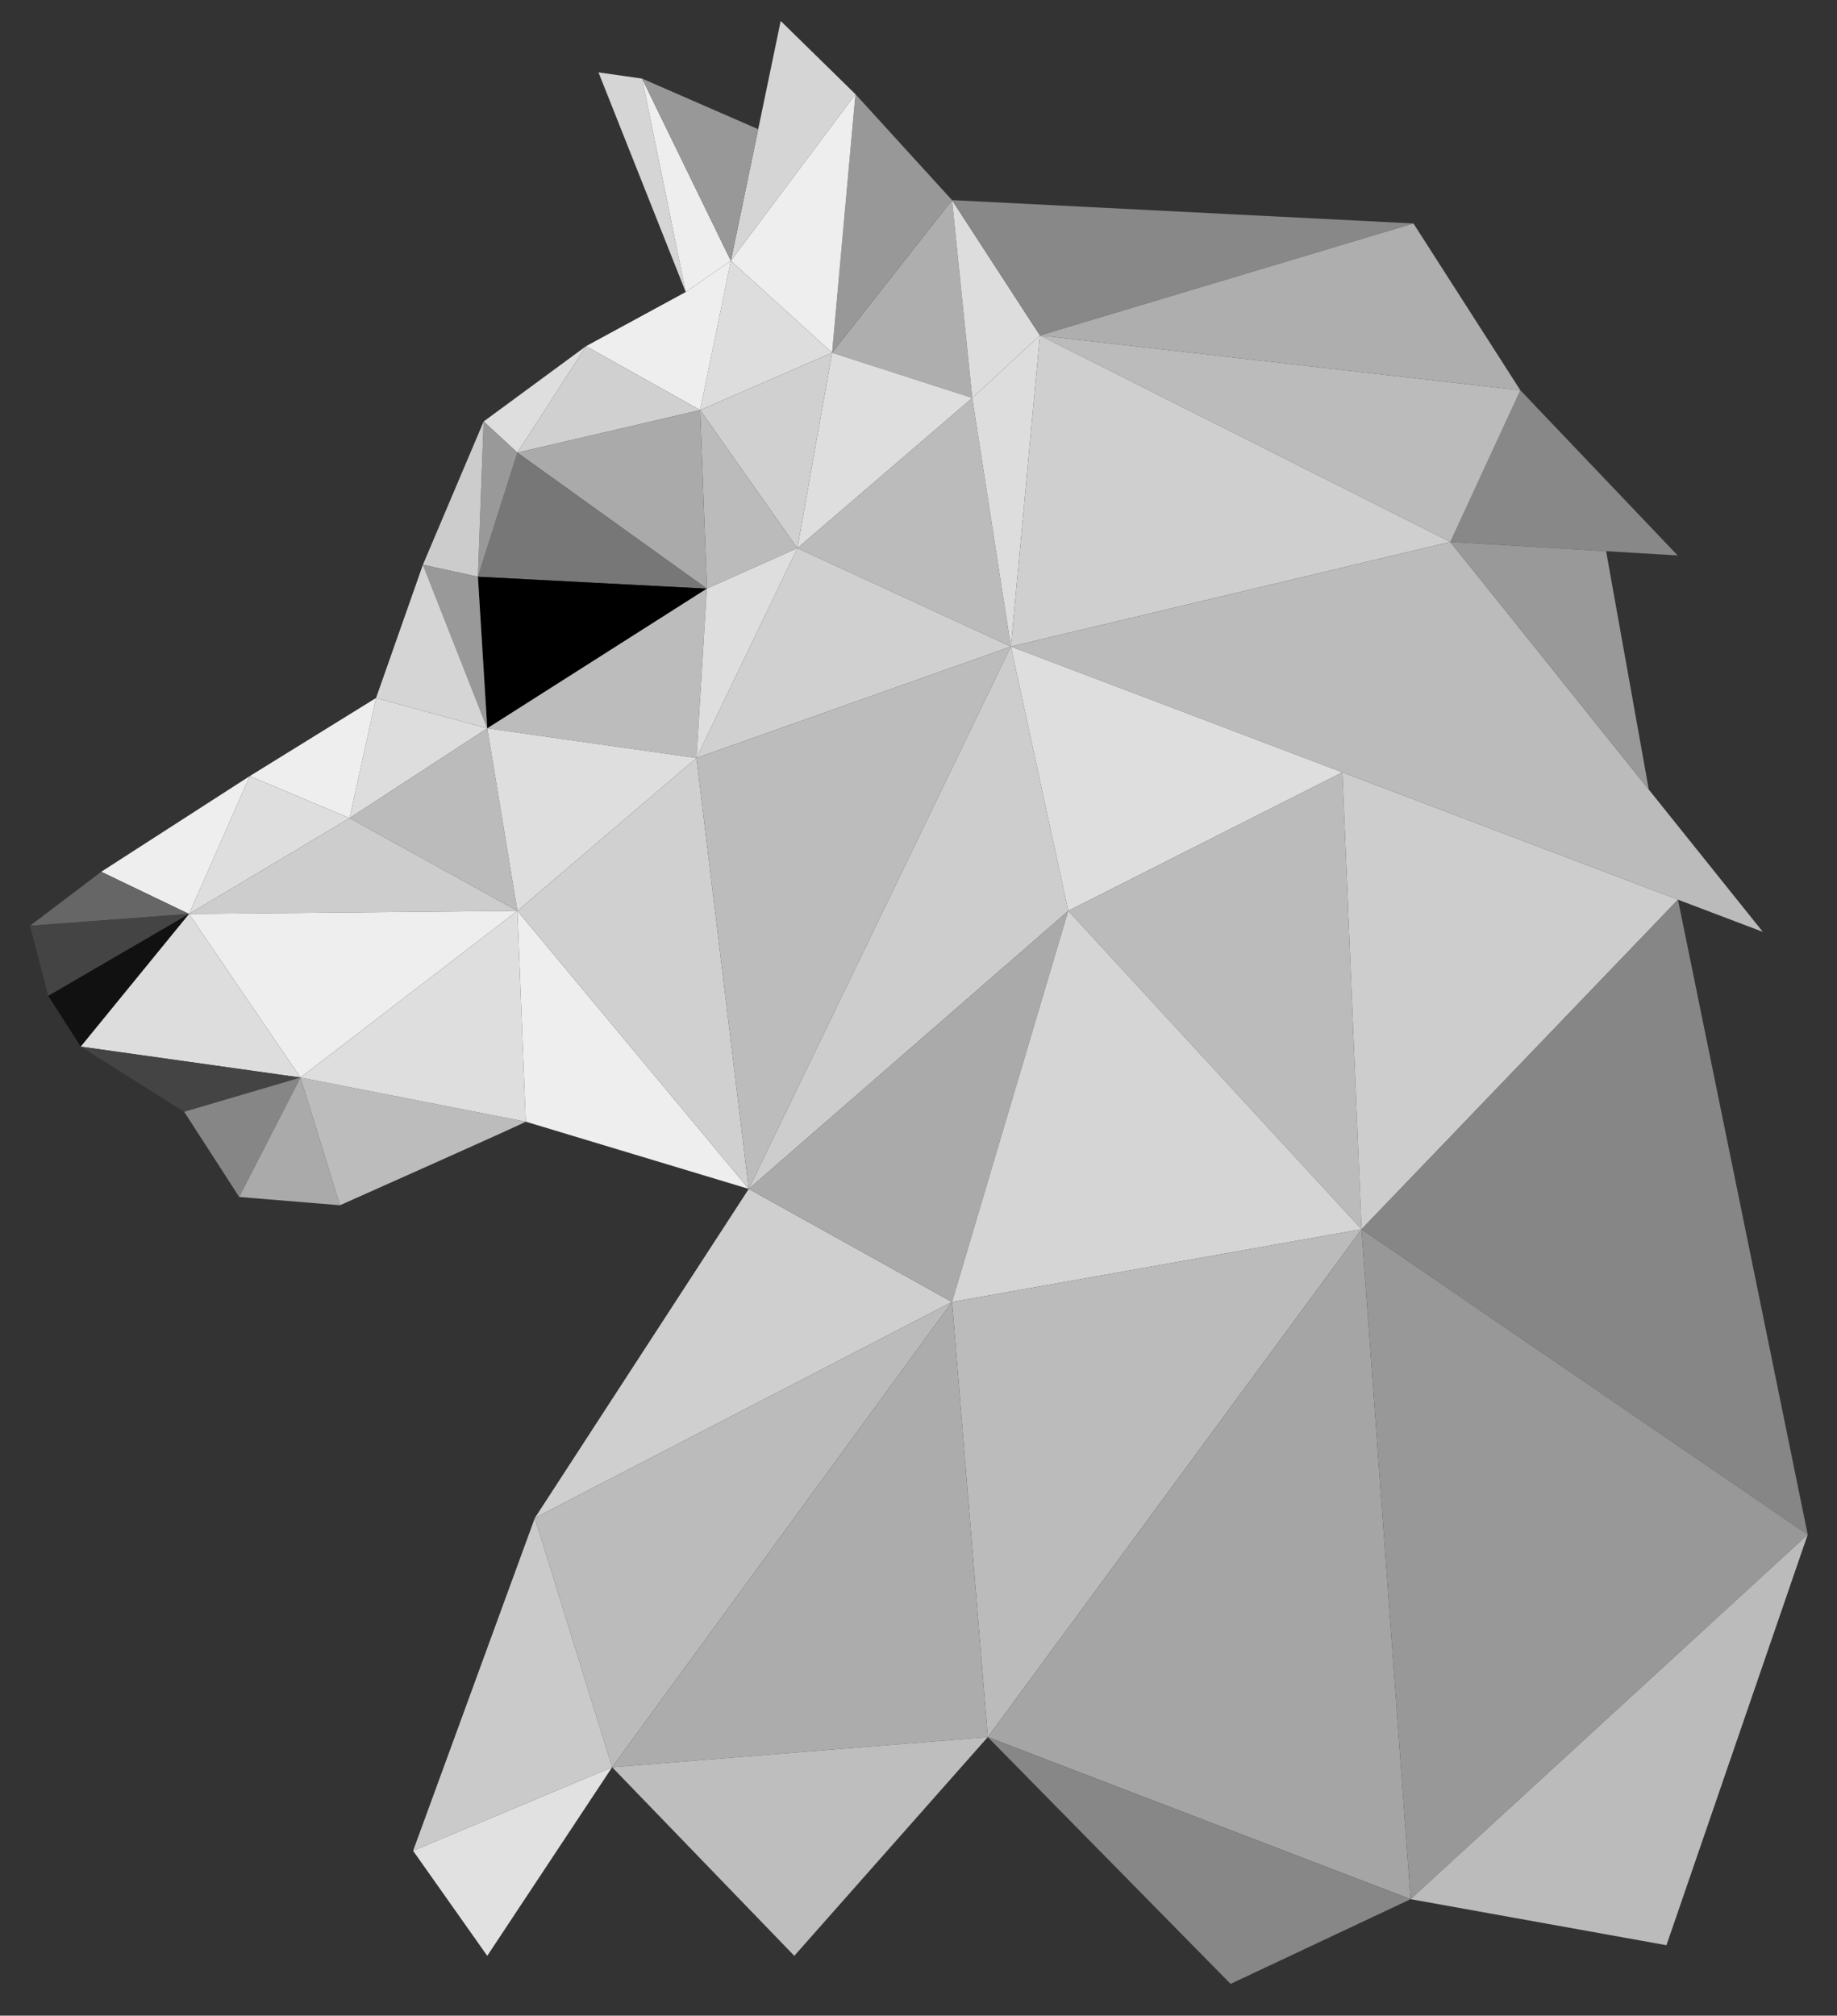
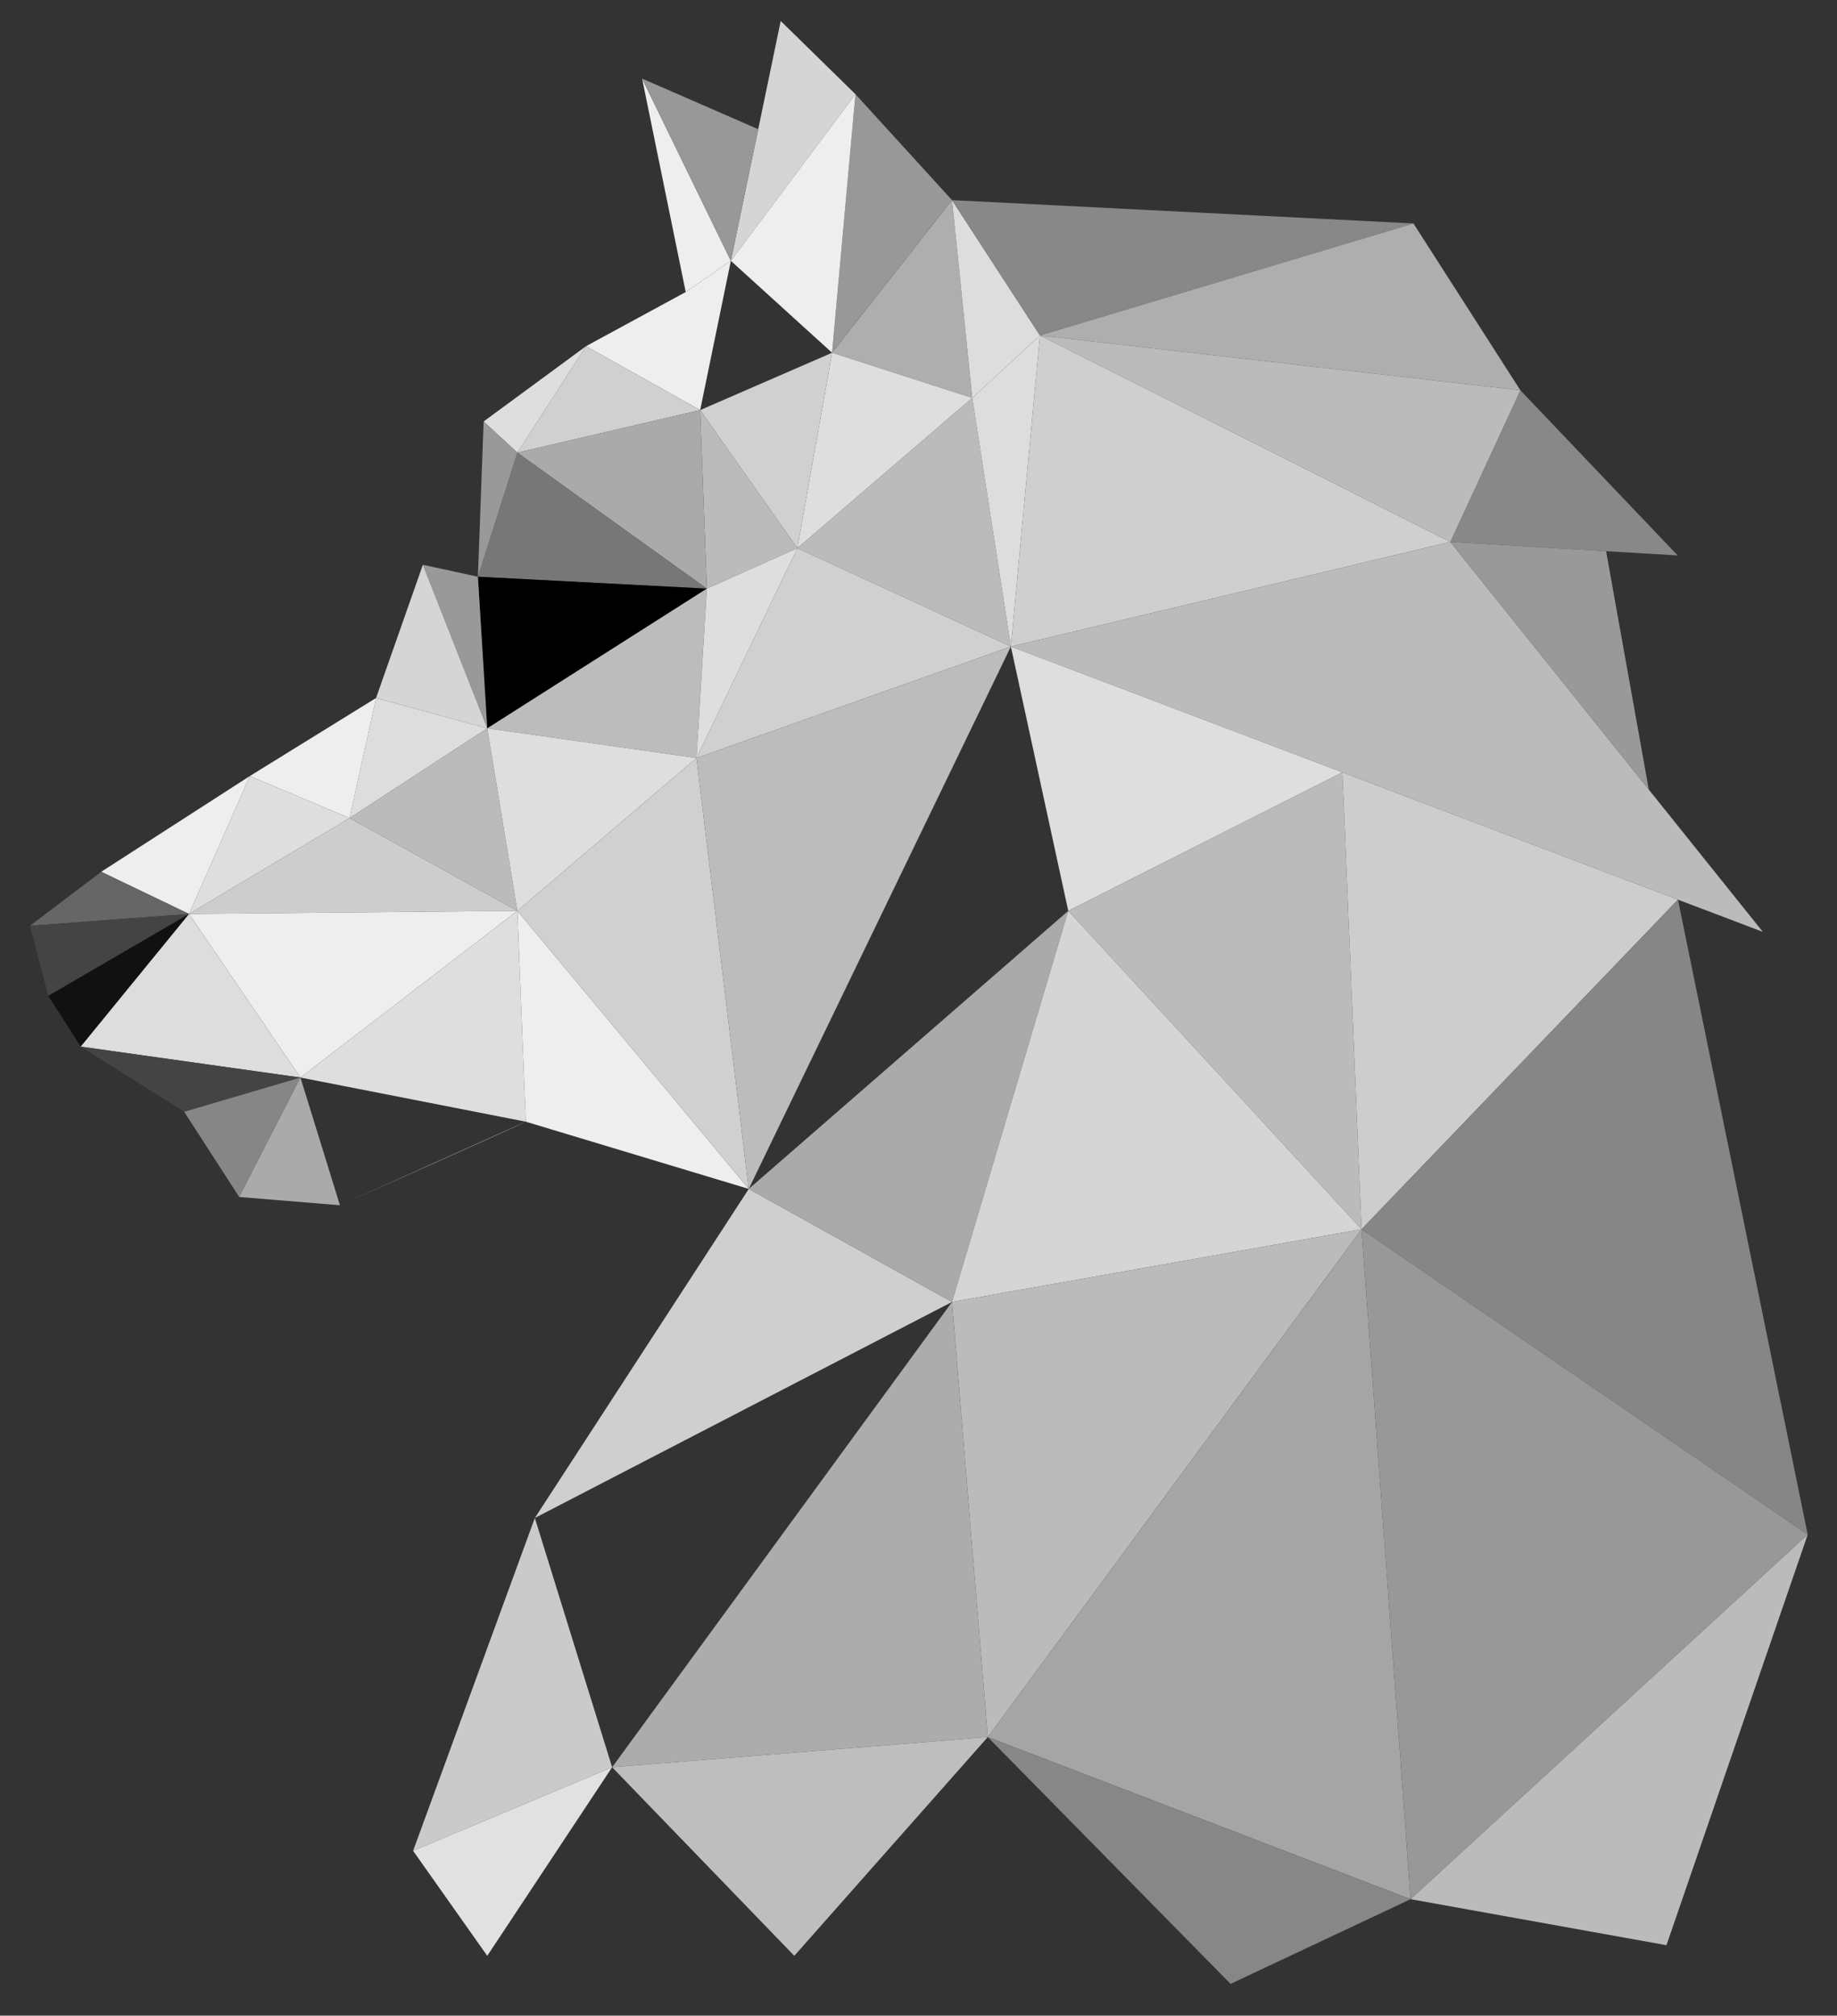
<svg xmlns="http://www.w3.org/2000/svg" id="Warstwa_2" version="1.1" viewBox="0 0 456.6 500.9">
  <rect x="0" y="0" width="456.6" height="500.9" fill="#333333" stroke="none" />
  <defs>
    <style>
      .st0 {
        fill: #111;
      }

      .st1 {
        fill: #cacaca;
      }

      .st2 {
        fill: #777;
      }

      .st3 {
        fill: #cdcdcd;
      }

      .st4 {
        fill: #e1e1e1;
      }

      .st5 {
        fill: #d5d5d5;
      }

      .st6 {
        fill: #bbb;
      }

      .st7 {
        fill: #acacac;
      }

      .st8 {
        fill: #666;
      }

      .st9 {
        fill: #444;
      }

      .st10 {
        fill: #878787;
      }

      .st11 {
        fill: #868686;
      }

      .st12 {
        fill: #ddd;
      }

      .st13 {
        fill: #eee;
      }

      .st14 {
        fill: #999;
      }

      .st15 {
        fill: #d0d0d0;
      }

      .st16 {
        fill: #888;
      }

      .st17 {
        fill: #dedede;
      }

      .st18 {
        fill: #cfcfcf;
      }

      .st19 {
        fill: #ccc;
      }

      .st20 {
        fill: #a5a5a5;
      }

      .st21 {
        fill: #aeaeae;
      }

      .st22 {
        fill: #aaa;
      }

      .st23 {
        fill: #bcbcbc;
      }

      .st24 {
        fill: #bebebe;
      }

      .st25 {
        fill: #989898;
      }
    </style>
  </defs>
  <polygon class="st21" points="241.66 98.89 206.82 87.66 236.63 49.73 241.66 98.89" />
  <polygon class="st25" points="212.63 23.41 206.82 87.66 236.63 49.73 212.63 23.41" />
  <polygon class="st5" points="194.05 5.21 212.63 23.41 181.66 64.82 194.05 5.21" />
  <polygon class="st13" points="206.82 87.66 181.66 64.82 212.63 23.41 206.82 87.66" />
-   <polygon class="st5" points="148.76 17.99 170.44 72.57 159.6 19.53 148.76 17.99" />
  <polygon class="st13" points="181.66 64.82 170.44 72.57 159.6 19.53 181.66 64.82" />
  <polygon class="st25" points="188.46 32.11 159.6 19.53 181.66 64.82 188.46 32.11" />
  <polygon class="st17" points="241.66 98.89 198.19 136.23 206.82 87.66 241.66 98.89" />
-   <polygon class="st12" points="181.66 64.82 174.03 101.91 206.82 87.66 181.66 64.82" />
  <polygon class="st15" points="198.19 136.23 174.03 101.91 206.82 87.66 198.19 136.23" />
  <polygon class="st13" points="145.66 86.03 174.03 101.91 181.66 64.82 170.44 72.57 145.66 86.03" />
  <polygon class="st6" points="198.19 136.23 175.69 146.28 174.03 101.91 198.19 136.23" />
  <polygon class="st15" points="145.66 86.03 128.6 112.48 174.03 101.91 145.66 86.03" />
  <polygon class="st22" points="175.69 146.28 128.6 112.48 174.03 101.91 175.69 146.28" />
  <polygon class="st2" points="118.79 143.32 128.6 112.48 175.69 146.28 118.79 143.32" />
  <polygon class="st17" points="145.66 86.03 120.21 104.74 128.6 112.48 145.66 86.03" />
  <polygon class="st14" points="118.79 143.32 120.21 104.74 128.6 112.48 118.79 143.32" />
-   <polygon class="st19" points="105.11 140.35 120.21 104.74 118.79 143.32 105.11 140.35" />
  <polygon points="175.69 146.28 121.11 180.99 118.79 143.32 175.69 146.28" />
  <polygon class="st14" points="105.11 140.35 121.11 180.99 118.79 143.32 105.11 140.35" />
  <polygon class="st5" points="93.47 173.45 105.11 140.35 121.11 180.99 93.47 173.45" />
  <polygon class="st12" points="86.89 203.3 121.11 180.99 93.47 173.45 86.89 203.3" />
  <polygon class="st13" points="62.08 192.86 93.47 173.45 86.89 203.3 62.08 192.86" />
  <polygon class="st23" points="121.11 180.99 173.11 188.37 175.69 146.28 121.11 180.99" />
  <polygon class="st6" points="86.89 203.3 128.6 226.35 121.11 180.99 86.89 203.3" />
  <polygon class="st17" points="46.99 227.12 62.08 192.86 86.89 203.3 46.99 227.12" />
  <polygon class="st3" points="128.6 226.35 46.99 227.12 86.89 203.3 128.6 226.35" />
  <polygon class="st13" points="25.16 216.64 46.99 227.12 62.08 192.86 25.16 216.64" />
  <polygon class="st8" points="7.45 230.06 25.16 216.64 46.99 227.12 7.45 230.06" />
  <polygon class="st9" points="12 247.48 7.45 230.06 46.99 227.12 12 247.48" />
  <polygon class="st0" points="20.07 260.09 12 247.48 46.99 227.12 20.07 260.09" />
  <polygon class="st13" points="128.6 226.35 74.68 267.77 46.99 227.12 128.6 226.35" />
  <polygon class="st12" points="20.07 260.09 74.68 267.77 46.99 227.12 20.07 260.09" />
  <polygon class="st9" points="45.78 276.28 20.07 260.09 74.68 267.77 45.78 276.28" />
  <polygon class="st11" points="59.45 297.45 45.78 276.28 74.68 267.77 59.45 297.45" />
  <polygon class="st22" points="84.49 299.51 59.45 297.45 74.68 267.77 84.49 299.51" />
-   <path class="st23" d="M130.68,278.74c-.65.52-46.19,20.77-46.19,20.77l-9.81-31.74,56,10.97Z" />
+   <path class="st23" d="M130.68,278.74c-.65.52-46.19,20.77-46.19,20.77Z" />
  <polygon class="st17" points="128.6 226.35 130.68 278.74 74.68 267.77 128.6 226.35" />
  <polygon class="st17" points="173.11 188.37 128.6 226.35 121.11 180.99 173.11 188.37" />
  <polygon class="st13" points="130.68 278.74 186.11 295.45 128.6 226.35 130.68 278.74" />
  <polygon class="st15" points="173.11 188.37 186.11 295.45 128.6 226.35 173.11 188.37" />
  <polygon class="st12" points="258.49 83.36 236.63 49.73 241.66 98.89 258.49 83.36" />
  <polygon class="st6" points="251.26 160.67 198.19 136.23 241.66 98.89 251.26 160.67" />
  <polygon class="st15" points="173.11 188.37 251.26 160.67 198.19 136.23 173.11 188.37" />
  <polygon class="st17" points="175.69 146.28 198.19 136.23 173.11 188.37 175.69 146.28" />
  <polygon class="st23" points="186.11 295.45 173.11 188.37 251.26 160.67 186.11 295.45" />
  <polygon class="st12" points="258.49 83.36 251.26 160.67 241.66 98.89 258.49 83.36" />
  <polygon class="st16" points="236.63 49.73 351.32 55.53 258.49 83.36 236.63 49.73" />
  <polygon class="st21" points="377.9 96.99 258.49 83.36 351.32 55.53 377.9 96.99" />
  <polygon class="st16" points="417 138.03 377.9 96.99 360.49 134.67 417 138.03" />
  <polygon class="st6" points="258.49 83.36 360.49 134.67 377.9 96.99 258.49 83.36" />
  <polygon class="st18" points="251.26 160.67 360.49 134.67 258.49 83.36 251.26 160.67" />
  <polygon class="st6" points="438.16 231.57 360.49 134.67 251.26 160.67 438.16 231.57" />
-   <polygon class="st3" points="186.11 295.45 251.26 160.67 265.52 226.35 186.11 295.45" />
  <polygon class="st17" points="333.66 191.93 265.52 226.35 251.26 160.67 333.66 191.93" />
  <polygon class="st18" points="186.11 295.45 132.94 377.22 236.63 323.54 186.11 295.45" />
-   <polygon class="st6" points="152.15 439.16 132.94 377.22 236.63 323.54 152.15 439.16" />
  <polygon class="st22" points="265.52 226.35 236.63 323.54 186.11 295.45 265.52 226.35" />
  <polygon class="st6" points="333.66 191.93 338.42 305.48 265.52 226.35 333.66 191.93" />
  <polygon class="st5" points="236.63 323.54 338.42 305.48 265.52 226.35 236.63 323.54" />
  <polygon class="st1" points="132.94 377.22 102.68 459.93 152.15 439.16 132.94 377.22" />
  <polygon class="st4" points="121.11 486.03 102.68 459.93 152.15 439.16 121.11 486.03" />
  <polygon class="st6" points="236.63 323.54 245.52 431.67 338.42 305.48 236.63 323.54" />
  <polygon class="st7" points="152.15 439.16 236.63 323.54 245.52 431.67 152.15 439.16" />
  <polygon class="st3" points="417.07 223.57 338.42 305.48 333.66 191.93 417.07 223.57" />
  <polygon class="st20" points="245.52 431.67 350.62 471.95 338.42 305.48 245.52 431.67" />
  <polygon class="st24" points="152.15 439.16 197.43 486.03 245.52 431.67 152.15 439.16" />
  <polygon class="st11" points="417.07 223.57 449.32 381.35 338.42 305.48 417.07 223.57" />
  <polygon class="st25" points="449.32 381.35 338.42 305.48 350.62 471.95 449.32 381.35" />
  <polygon class="st14" points="409.82 196.22 399.21 136.97 360.49 134.67 409.82 196.22" />
  <polygon class="st10" points="350.62 471.95 305.87 493 245.52 431.67 350.62 471.95" />
  <polygon class="st6" points="449.32 381.35 414.21 483.39 350.62 471.95 449.32 381.35" />
</svg>